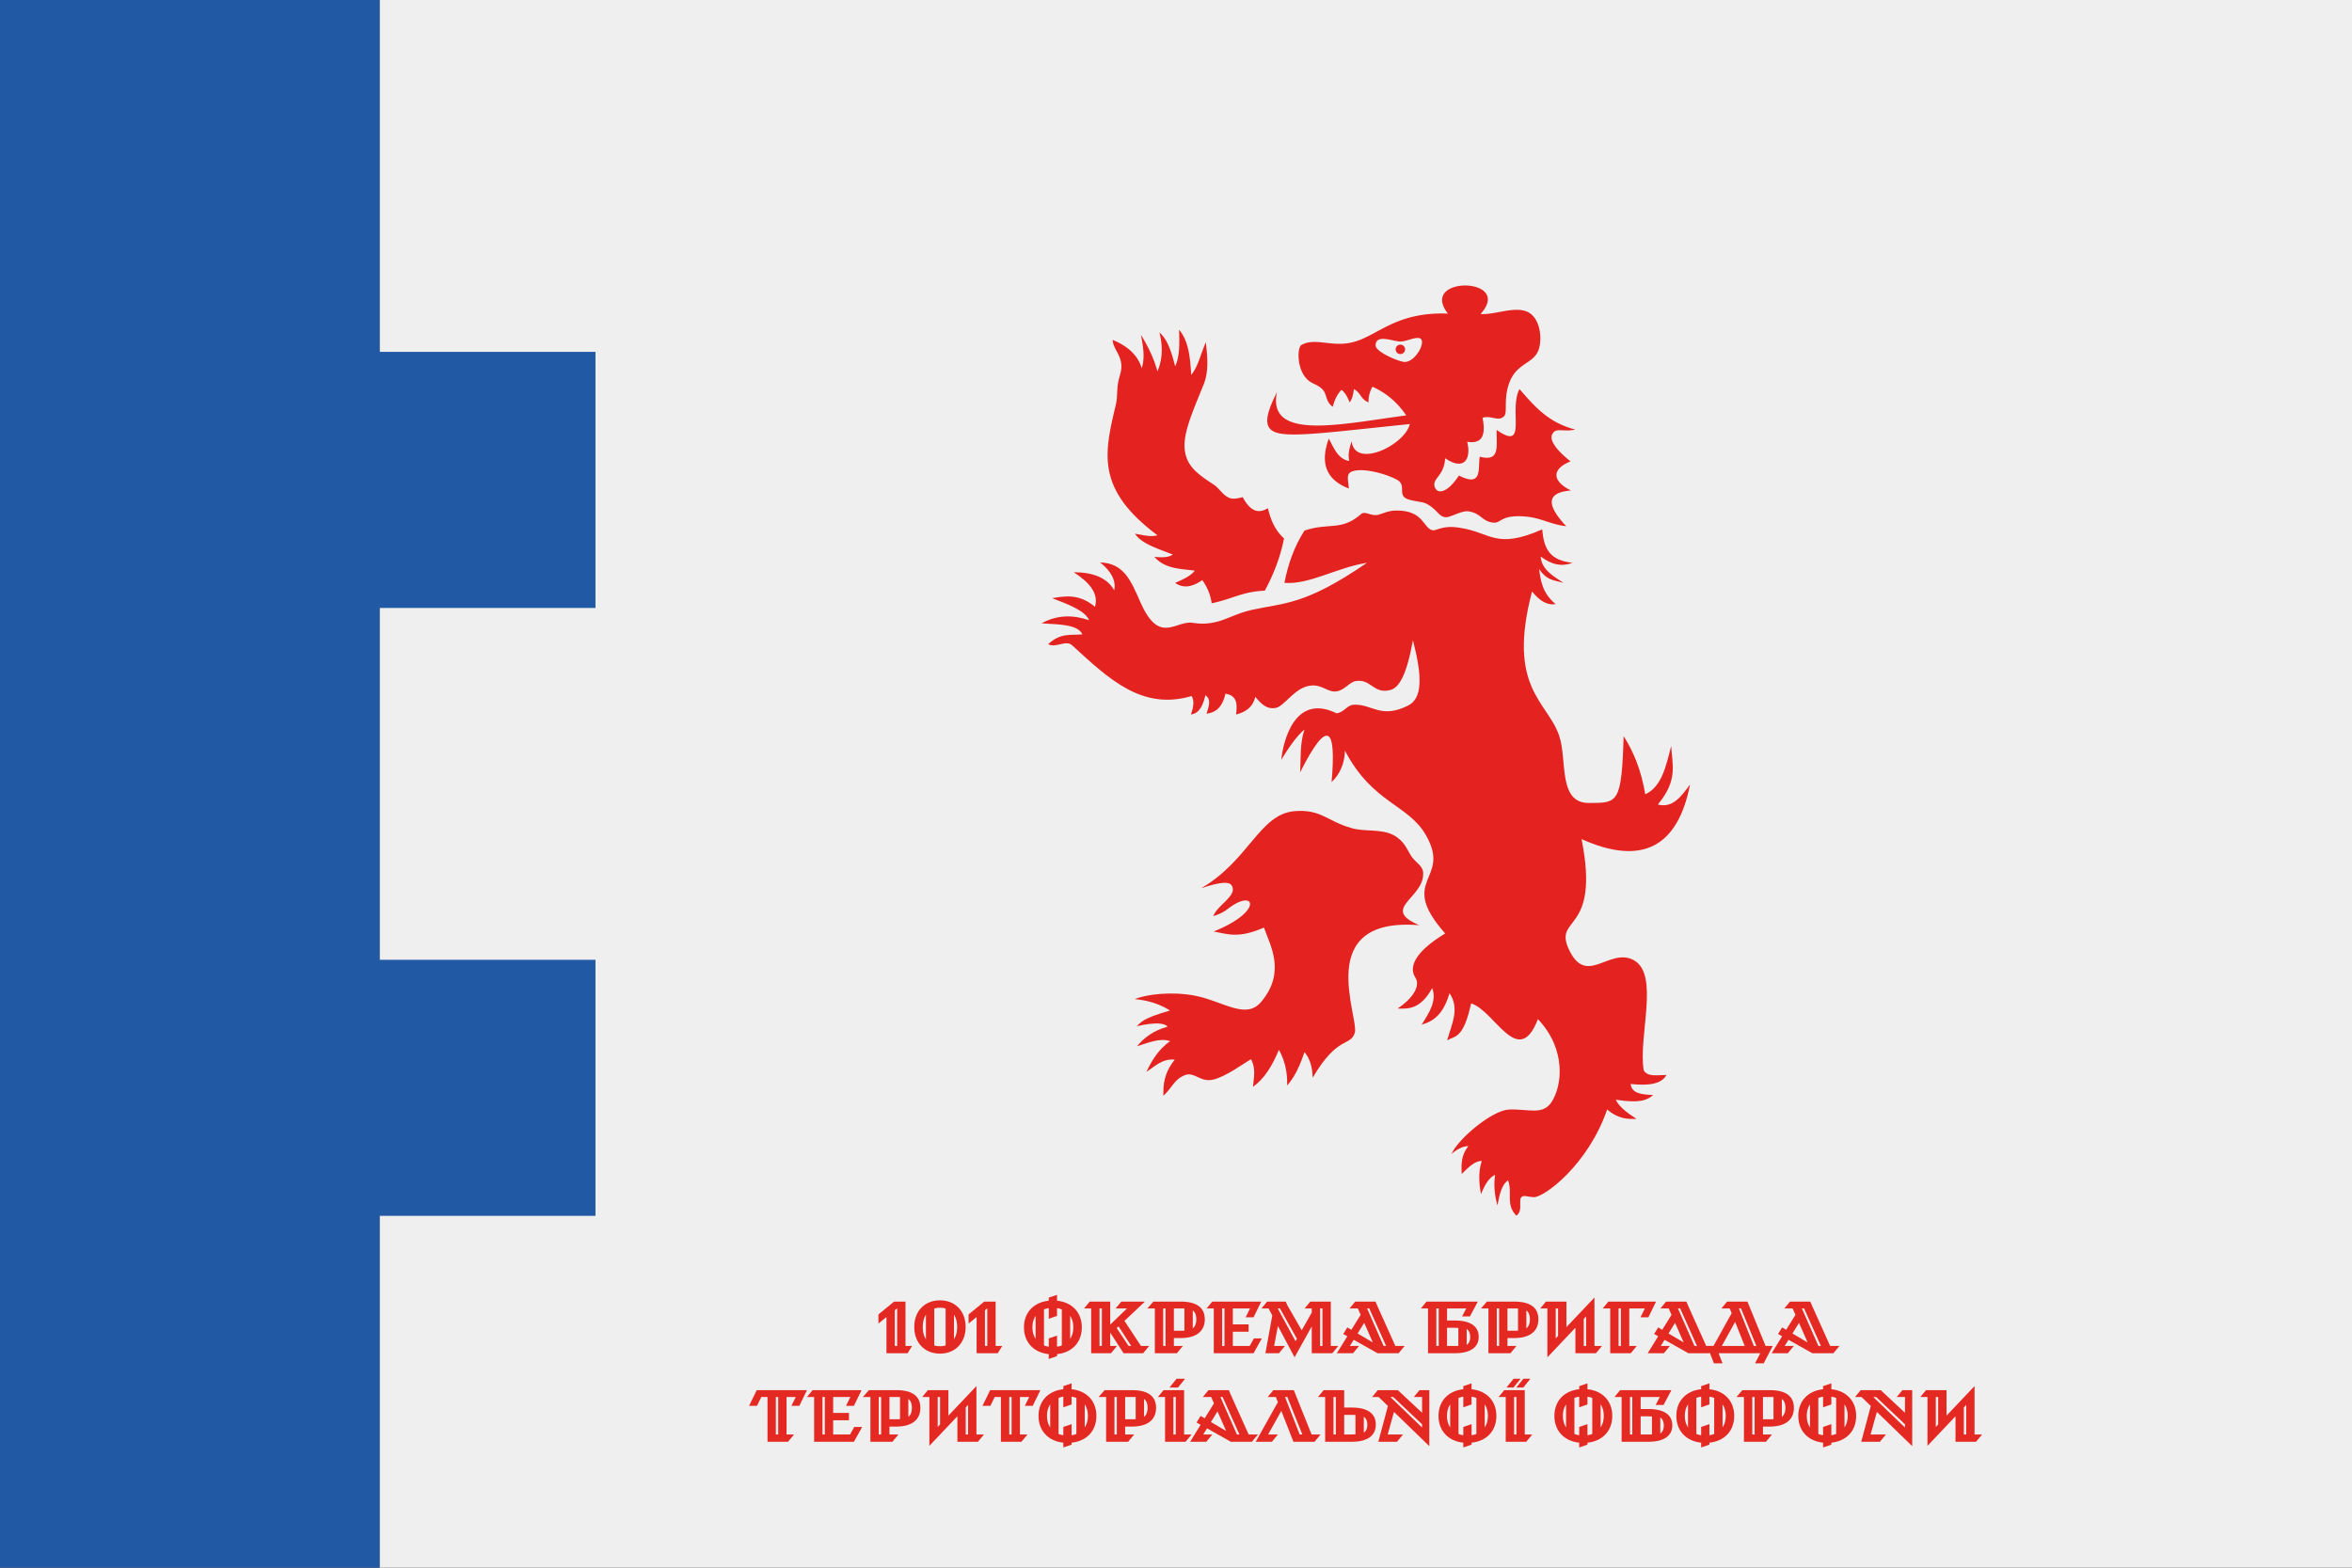
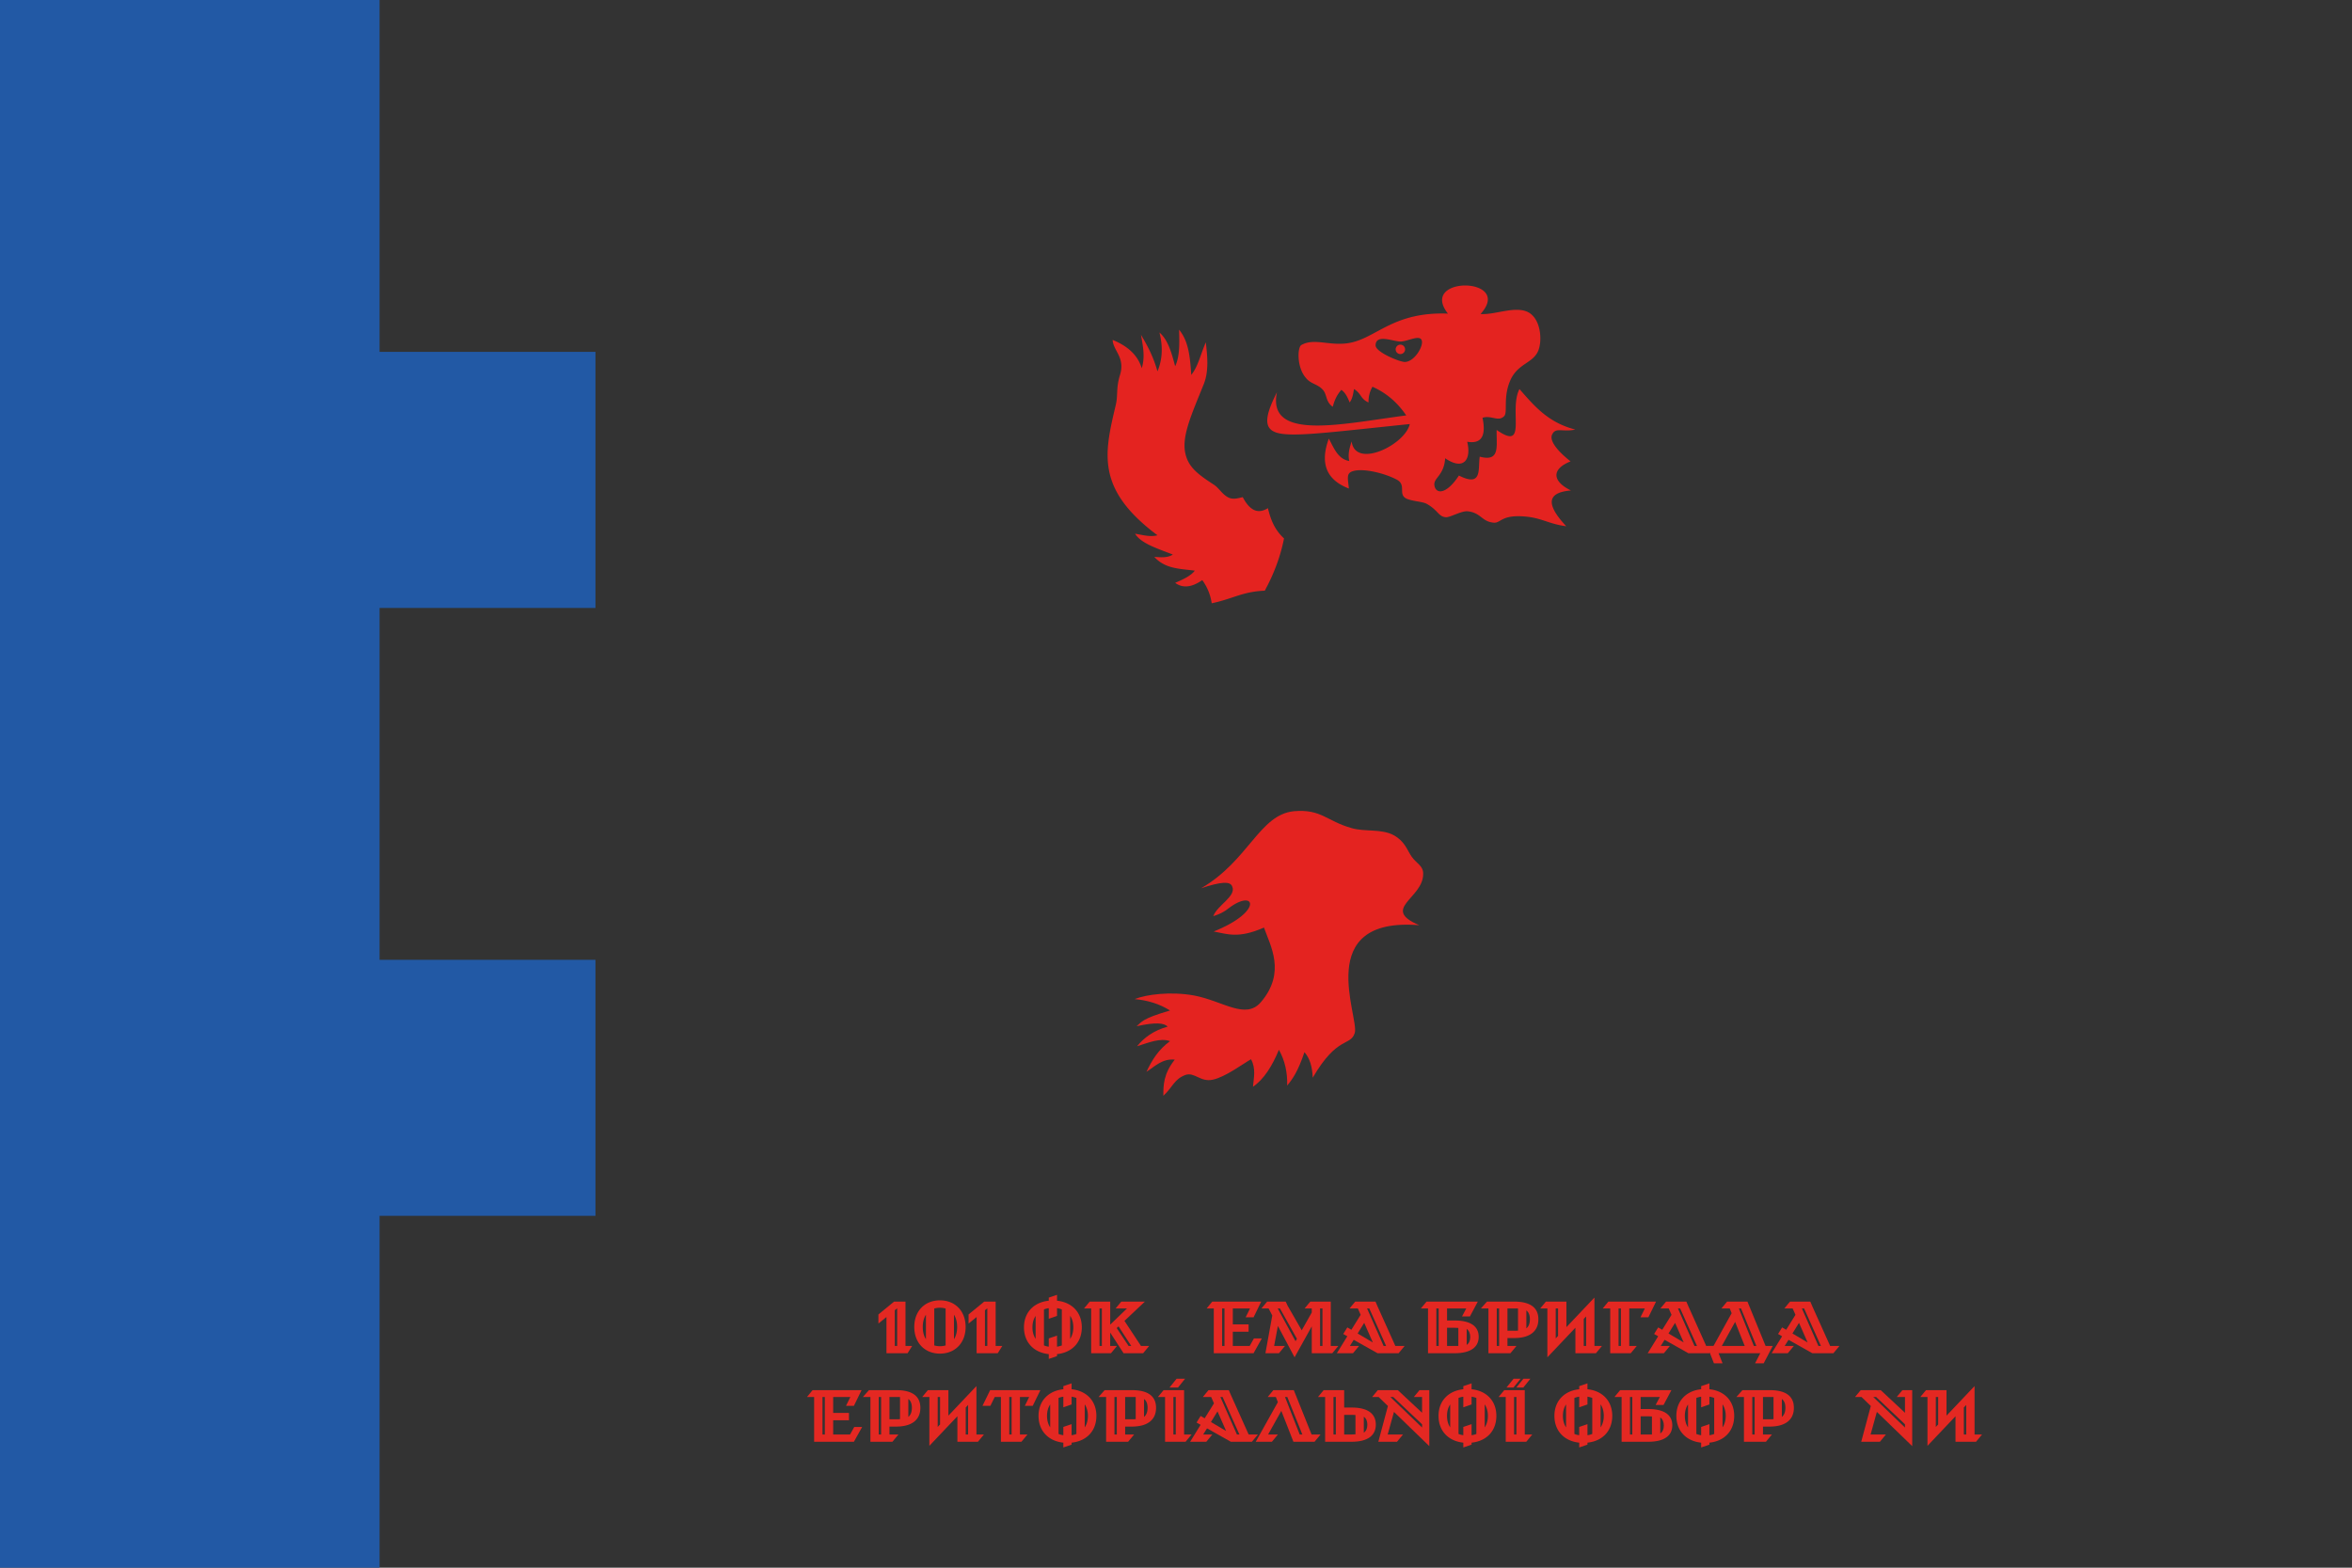
<svg xmlns="http://www.w3.org/2000/svg" id="Слой_1" data-name="Слой 1" viewBox="0 0 3825 2550">
  <rect x="0" y="0" width="3825" height="2550" fill="#333333" stroke="none" />
  <defs>
    <style>.cls-1{fill:#efefef;}.cls-2{fill:#2259a5;}.cls-3{fill:#e42822;}.cls-4{fill:#e42320;}</style>
  </defs>
-   <rect class="cls-1" x="617.277" width="3207.723" height="2550" />
  <polygon class="cls-2" points="617.277 988.839 617.277 1561.159 968.416 1561.159 968.416 1977.679 617.277 1977.679 617.277 2549.999 0 2549.999 0 0 617.277 0 617.277 572.32 968.416 572.32 968.416 988.839 617.277 988.839" />
  <path class="cls-3" d="M1428.558,2138.071l25.436-20.879h18.6v72.117h10.8l-7.439,11.879h-34.314v-58.917l-13.078,10.559Zm30.475,51.238v-61.2l-3.84,3.12v58.078Z" />
  <path class="cls-3" d="M1528.617,2115.152c24.836,0,41.753,17.519,41.753,43.318,0,25.679-16.917,43.318-41.753,43.318s-41.753-17.639-41.753-43.318C1486.864,2132.671,1503.781,2115.152,1528.617,2115.152Zm-22.8,23.4c-3.36,5.16-5.159,11.88-5.159,19.919s1.8,14.759,5.159,19.92Zm32.034-10.079a32.966,32.966,0,0,0-18.477,0v60a32.99,32.99,0,0,0,18.477,0Zm13.558,10.079v39.839c3.359-5.161,5.159-11.88,5.159-19.92S1554.772,2143.711,1551.413,2138.551Z" />
  <path class="cls-3" d="M1575.163,2138.071l25.436-20.879h18.6v72.117h10.8l-7.439,11.879h-34.314v-58.917l-13.078,10.559Zm30.475,51.238v-61.2l-3.84,3.12v58.078Z" />
  <path class="cls-3" d="M1705.574,2202.628c-24.236-2.52-40.313-19.079-40.313-43.558,0-24.359,16.077-40.8,40.313-43.318v-5.04l13.438-4.56v9.6c24.355,2.519,40.313,18.959,40.313,43.318,0,24.6-15.958,41.038-40.313,43.558v3.24l-13.438,4.56Zm-21.357-24.839v-37.318c-3.359,4.92-5.159,11.16-5.159,18.6S1680.858,2172.75,1684.217,2177.789Zm21.357-49.918a32.371,32.371,0,0,0-7.8,2.04v58.558a32.371,32.371,0,0,0,7.8,2.04v-13.44l13.438-4.559v18a32.363,32.363,0,0,0,7.8-2.04v-58.558a32.363,32.363,0,0,0-7.8-2.04v12.6l-13.438,4.679Zm34.794,49.918c3.36-5.039,5.159-11.279,5.159-18.719s-1.8-13.8-5.159-18.719Z" />
  <path class="cls-3" d="M1774.556,2128.352h-11.638l9.238-11.16h33.355v37.438l27.235-26.278h-18.477l9.239-11.16H1861.9l-33.234,31.319,26.875,40.8h13.318l-9.839,11.879h-31.794l-21.716-33.6v21.719h11.038l-9.839,11.879h-32.154Zm17.4,60.957v-60.957h-3.839v60.957Zm47.752,0-20.637-31.8-3,2.76,19.317,29.038Z" />
-   <path class="cls-3" d="M1909.046,2176.47v12.839h14.639l-9.839,11.879h-35.754v-72.836h-12.238l9.838-11.16h44.273c26.275,0,39.353,9.839,39.353,28.8,0,18.839-13.078,30.479-39.353,30.479Zm-13.557,12.839v-60.957h-3.84v60.957Zm24.835-24.719a45.32,45.32,0,0,0,5.88-.24v-36h-17.158v36.238Zm19.438-3.84c3.959-3.239,5.759-8.279,5.759-14.879,0-6.36-1.8-11.4-5.759-14.28Z" />
  <path class="cls-3" d="M1973.949,2128.352h-11.638l9.119-11.16H2051.1l-12.478,25.559H2025.78l7.079-14.4H2004.9v25.919h25.676v11.878H2004.9v23.16h27.476l6.839-12.24h12.838l-13.438,24.119h-64.669Zm17.4,60.957v-60.957h-3.839v60.957Z" />
  <path class="cls-3" d="M2078.206,2156.79l-6.119,32.519h17.637l-9.838,11.879h-21.957l11.158-61.437-6-11.4H2051.45l9.238-11.16h30.236l3.6,7.8h.12l22.316,38.879,16.317-28.919v-6.6h-11.637l9.238-11.16h33.354v72.117h12.238l-9.838,11.879h-33.355v-43.677l-27.955,50.277Zm30.954,20.879-27.595-49.317h-3.6l28.915,53.277Zm41.514,11.64v-60.957h-3.84v60.957Z" />
  <path class="cls-3" d="M2201.535,2179.35l-6.239,9.959h14.878l-9.839,11.879H2174.06l17.037-27.6-6.6-3.72,6.6-10.68,6.6,3.84,15.118-24.359-4.559-10.319H2194.7l9.239-11.16h32.994l3.359,7.8,28.915,64.318h15.118l-9.839,11.879h-34.194Zm31.074,4.319-14.037-31.918-10.678,17.279Zm21.6,5.64-27.355-60.957h-3.6l26.876,60.957Z" />
  <path class="cls-3" d="M2322.346,2128.352h-11.639l9.238-11.16h83.387l-12.838,24.119h-12.838l6.839-12.959H2353.3v19.559h12.478c26.276,0,38.993,9.839,38.993,26.519,0,16.919-13.078,26.758-39.353,26.758h-43.072Zm17.4,60.957v-60.957H2335.9v60.957Zm31.915,0V2160.03c-1.8-.12-3.719-.24-5.879-.24H2353.3v29.519Zm13.558-1.68c3.959-2.64,5.759-7.079,5.759-12.72,0-5.879-1.8-10.439-5.759-13.319Z" />
  <path class="cls-3" d="M2451.557,2176.47v12.839h14.637l-9.839,11.879H2420.6v-72.836h-12.239l9.839-11.16h44.273c26.275,0,39.353,9.839,39.353,28.8,0,18.839-13.078,30.479-39.353,30.479ZM2438,2189.309v-60.957h-3.84v60.957Zm24.835-24.719a45.32,45.32,0,0,0,5.88-.24v-36h-17.157v36.238Zm19.437-3.84c3.959-3.239,5.759-8.279,5.759-14.879,0-6.36-1.8-11.4-5.759-14.28Z" />
  <path class="cls-3" d="M2514.059,2117.192h33.354v41.518l45.593-48.118v78.717h12.238l-9.839,11.879h-33.354V2159.67l-45.592,48.118v-79.436H2504.82Zm19.8,55.8v-44.637h-3.838v48.717Zm45.593,16.32v-48l-3.84,4.08v43.918Z" />
  <path class="cls-3" d="M2615.674,2117.192h77.508l-12.479,25.559h-12.838l7.079-14.4h-25.315v60.957h12.237l-9.838,11.879h-33.354v-72.836h-12.238Zm20.4,72.117v-60.957h-3.84v60.957Z" />
  <path class="cls-3" d="M2707.094,2179.35l-6.24,9.959h14.878l-9.838,11.879h-26.276l17.037-27.6-6.6-3.72,6.6-10.68,6.6,3.84,15.117-24.359-4.558-10.319h-13.558l9.238-11.16h32.994l3.36,7.8,28.915,64.318h15.118l-9.839,11.879h-34.194Zm31.074,4.319-14.037-31.918-10.679,17.279Zm21.6,5.64-27.356-60.957h-3.6l26.876,60.957Z" />
  <path class="cls-3" d="M2808.709,2117.192h33.115l29.515,72.117h11.638l-14.757,28.319h-14.038l8.518-16.44h-67.788l6.479,16.44h-14.037l-11.159-28.319h10.438l29.515-53.278-3.12-7.679h-13.557Zm28.676,72.117-15.6-39.119-21.6,39.119Zm18.957,0-24.956-60.957h-3.48l24.356,60.957Z" />
  <path class="cls-3" d="M2908.645,2179.35l-6.24,9.959h14.878l-9.839,11.879h-26.275l17.037-27.6-6.6-3.72,6.6-10.68,6.6,3.84,15.117-24.359-4.559-10.319h-13.557l9.238-11.16h32.994l3.359,7.8,28.916,64.318h15.118l-9.839,11.879h-34.2Zm31.074,4.319-14.037-31.918L2915,2169.03Zm21.6,5.64-27.355-60.957h-3.6l26.876,60.957Z" />
-   <path class="cls-3" d="M1248.184,2272.352h-10.079l-7.079,14.4h-12.838l12.479-25.559h81.706l-12.478,25.559h-12.838l7.079-14.4h-15v60.957h12.238l-9.838,11.879h-33.354Zm17.4,60.957v-60.957h-3.84v60.957Z" />
  <path class="cls-3" d="M1324,2272.352h-11.638l9.118-11.16h79.667l-12.478,25.559h-12.838l7.079-14.4h-27.955v25.919h25.676v11.878h-25.676v23.16h27.475l6.839-12.24h12.838l-13.438,24.119H1324Zm17.4,60.957v-60.957h-3.839v60.957Z" />
  <path class="cls-3" d="M1446.5,2320.47v12.839h14.637l-9.838,11.879h-35.754v-72.836H1403.3l9.839-11.16h44.272c26.275,0,39.354,9.839,39.354,28.8,0,18.839-13.079,30.479-39.354,30.479Zm-13.558,12.839v-60.957H1429.1v60.957Zm24.836-24.719a45.3,45.3,0,0,0,5.879-.24v-36H1446.5v36.238Zm19.436-3.84c3.96-3.239,5.76-8.279,5.76-14.879,0-6.36-1.8-11.4-5.76-14.28Z" />
  <path class="cls-3" d="M1509,2261.192h33.354v41.518l45.592-48.118v78.717h12.238l-9.838,11.879H1556.99V2303.67l-45.592,48.118v-79.436H1499.76Zm19.8,55.8v-44.637h-3.839v48.717Zm45.593,16.32v-48l-3.84,4.08v43.918Z" />
  <path class="cls-3" d="M1627.772,2272.352h-10.079l-7.078,14.4h-12.838l12.478-25.559h81.706l-12.478,25.559h-12.837l7.078-14.4h-15v60.957h12.237l-9.838,11.879h-33.354Zm17.4,60.957v-60.957h-3.839v60.957Z" />
  <path class="cls-3" d="M1729.269,2346.628c-24.236-2.52-40.313-19.079-40.313-43.558,0-24.359,16.077-40.8,40.313-43.318v-5.04l13.438-4.56v9.6c24.356,2.519,40.313,18.959,40.313,43.318,0,24.6-15.957,41.038-40.313,43.558v3.24l-13.438,4.56Zm-21.356-24.839v-37.318c-3.36,4.92-5.16,11.16-5.16,18.6S1704.553,2316.75,1707.913,2321.789Zm21.356-49.918a32.383,32.383,0,0,0-7.8,2.04v58.558a32.383,32.383,0,0,0,7.8,2.04v-13.44l13.438-4.559v18a32.363,32.363,0,0,0,7.8-2.04v-58.558a32.363,32.363,0,0,0-7.8-2.04v12.6l-13.438,4.679Zm34.794,49.918c3.36-5.039,5.159-11.279,5.159-18.719s-1.8-13.8-5.159-18.719Z" />
  <path class="cls-3" d="M1829.805,2320.47v12.839h14.638l-9.839,11.879h-35.753v-72.836h-12.238l9.838-11.16h44.273c26.275,0,39.353,9.839,39.353,28.8,0,18.839-13.078,30.479-39.353,30.479Zm-13.557,12.839v-60.957h-3.84v60.957Zm24.835-24.719a45.3,45.3,0,0,0,5.879-.24v-36h-17.157v36.238Zm19.437-3.84c3.959-3.239,5.759-8.279,5.759-14.879,0-6.36-1.8-11.4-5.759-14.28Z" />
  <path class="cls-3" d="M1894.708,2272.352H1883.07l9.239-11.16h33.354v72.117H1937.9l-9.838,11.879h-33.355Zm18.717-29.639h13.8l-11.518,14.279h-13.8Zm-1.32,90.6v-60.957h-3.839v60.957Z" />
  <path class="cls-3" d="M1962.972,2323.35l-6.24,9.959h14.878l-9.839,11.879H1935.5l17.037-27.6-6.6-3.72,6.6-10.68,6.6,3.84,15.118-24.359-4.56-10.319h-13.557l9.238-11.16h32.994l3.36,7.8,28.915,64.318h15.118l-9.839,11.879h-34.194Zm31.074,4.319-14.037-31.918-10.679,17.279Zm21.6,5.64-27.356-60.957h-3.6l26.875,60.957Z" />
  <path class="cls-3" d="M2083.781,2294.91l-21.475,38.4h15.957l-9.839,11.879h-26.276l36-64.437-3.24-8.4h-13.318l9.239-11.16h33.235l28.915,72.117h14.637l-9.839,11.879h-34.314Zm34.2,38.4-24.476-60.957h-3.72l23.876,60.957Z" />
  <path class="cls-3" d="M2237.468,2317.229c0,17.64-13.078,27.959-39.354,27.959h-43.072v-72.836H2143.4l9.239-11.16H2186v28.319h12.479C2224.75,2289.511,2237.468,2299.83,2237.468,2317.229Zm-65.03,16.08v-60.957H2168.6v60.957Zm26.037,0c2.159,0,4.079-.121,5.879-.24V2301.63c-1.8-.119-3.72-.239-5.879-.239H2186v31.918Zm19.436-2.88c3.959-2.76,5.759-7.2,5.759-12.959s-1.8-10.32-5.759-13.08Z" />
  <path class="cls-3" d="M2266.977,2296.591l-10.2,36.718h24.955l-9.837,11.879H2241.54l15.6-58.2-15.117-14.639h-10.559l9.238-11.16h32.515l39.473,36.838v-25.678h-13.437l9.238-11.16h15.957v91.077Zm45.711,25.438v-5.279l-46.912-44.4H2261.1Z" />
  <path class="cls-3" d="M2379.751,2346.628c-24.236-2.52-40.313-19.079-40.313-43.558,0-24.359,16.077-40.8,40.313-43.318v-5.04l13.437-4.56v9.6c24.356,2.519,40.314,18.959,40.314,43.318,0,24.6-15.958,41.038-40.314,43.558v3.24l-13.437,4.56Zm-21.356-24.839v-37.318c-3.36,4.92-5.16,11.16-5.16,18.6S2355.035,2316.75,2358.4,2321.789Zm21.356-49.918a32.371,32.371,0,0,0-7.8,2.04v58.558a32.371,32.371,0,0,0,7.8,2.04v-13.44l13.437-4.559v18a32.371,32.371,0,0,0,7.8-2.04v-58.558a32.371,32.371,0,0,0-7.8-2.04v12.6l-13.437,4.679Zm34.794,49.918c3.359-5.039,5.159-11.279,5.159-18.719s-1.8-13.8-5.159-18.719Z" />
  <path class="cls-3" d="M2448.732,2272.352h-11.638l9.238-11.16h33.355v72.117h12.238l-9.838,11.879h-33.355Zm12.718-29.639h11.4l-11.518,14.279h-11.4Zm4.679,90.6v-60.957h-3.839v60.957Zm11.278-90.6h11.4l-11.519,14.279h-11.4Z" />
  <path class="cls-3" d="M2568.226,2346.628c-24.237-2.52-40.314-19.079-40.314-43.558,0-24.359,16.077-40.8,40.314-43.318v-5.04l13.437-4.56v9.6c24.356,2.519,40.314,18.959,40.314,43.318,0,24.6-15.958,41.038-40.314,43.558v3.24l-13.437,4.56Zm-21.357-24.839v-37.318c-3.359,4.92-5.159,11.16-5.159,18.6S2543.51,2316.75,2546.869,2321.789Zm21.357-49.918a32.359,32.359,0,0,0-7.8,2.04v58.558a32.359,32.359,0,0,0,7.8,2.04v-13.44l13.437-4.559v18a32.371,32.371,0,0,0,7.8-2.04v-58.558a32.371,32.371,0,0,0-7.8-2.04v12.6l-13.437,4.679Zm34.794,49.918c3.359-5.039,5.159-11.279,5.159-18.719s-1.8-13.8-5.159-18.719Z" />
  <path class="cls-3" d="M2637.207,2272.352h-11.639l9.239-11.16h83.386l-12.838,24.119h-12.837l6.838-12.959h-31.2v19.559h12.479c26.275,0,38.993,9.839,38.993,26.519,0,16.919-13.078,26.758-39.354,26.758h-43.072Zm17.4,60.957v-60.957h-3.839v60.957Zm31.915,0V2304.03c-1.8-.12-3.72-.24-5.879-.24h-12.479v29.519Zm13.557-1.68c3.959-2.64,5.759-7.079,5.759-12.72,0-5.879-1.8-10.439-5.759-13.319Z" />
  <path class="cls-3" d="M2766.538,2346.628c-24.236-2.52-40.313-19.079-40.313-43.558,0-24.359,16.077-40.8,40.313-43.318v-5.04l13.438-4.56v9.6c24.355,2.519,40.313,18.959,40.313,43.318,0,24.6-15.958,41.038-40.313,43.558v3.24l-13.438,4.56Zm-21.356-24.839v-37.318c-3.36,4.92-5.16,11.16-5.16,18.6S2741.822,2316.75,2745.182,2321.789Zm21.356-49.918a32.371,32.371,0,0,0-7.8,2.04v58.558a32.371,32.371,0,0,0,7.8,2.04v-13.44l13.438-4.559v18a32.375,32.375,0,0,0,7.8-2.04v-58.558a32.375,32.375,0,0,0-7.8-2.04v12.6l-13.438,4.679Zm34.794,49.918c3.359-5.039,5.159-11.279,5.159-18.719s-1.8-13.8-5.159-18.719Z" />
  <path class="cls-3" d="M2867.074,2320.47v12.839h14.638l-9.839,11.879h-35.754v-72.836h-12.238l9.839-11.16h44.272c26.276,0,39.354,9.839,39.354,28.8,0,18.839-13.078,30.479-39.354,30.479Zm-13.557,12.839v-60.957h-3.84v60.957Zm24.835-24.719a45.3,45.3,0,0,0,5.879-.24v-36h-17.157v36.238Zm19.437-3.84c3.959-3.239,5.759-8.279,5.759-14.879,0-6.36-1.8-11.4-5.759-14.28Z" />
-   <path class="cls-3" d="M2964.851,2346.628c-24.237-2.52-40.314-19.079-40.314-43.558,0-24.359,16.077-40.8,40.314-43.318v-5.04l13.437-4.56v9.6c24.356,2.519,40.314,18.959,40.314,43.318,0,24.6-15.958,41.038-40.314,43.558v3.24l-13.437,4.56Zm-21.357-24.839v-37.318c-3.359,4.92-5.159,11.16-5.159,18.6S2940.135,2316.75,2943.494,2321.789Zm21.357-49.918a32.359,32.359,0,0,0-7.8,2.04v58.558a32.359,32.359,0,0,0,7.8,2.04v-13.44l13.437-4.559v18a32.371,32.371,0,0,0,7.8-2.04v-58.558a32.371,32.371,0,0,0-7.8-2.04v12.6l-13.437,4.679Zm34.794,49.918c3.359-5.039,5.159-11.279,5.159-18.719s-1.8-13.8-5.159-18.719Z" />
  <path class="cls-3" d="M3052.311,2296.591l-10.2,36.718h24.955l-9.838,11.879h-30.355l15.6-58.2-15.118-14.639H3016.8l9.238-11.16h32.515l39.473,36.838v-25.678h-13.437l9.238-11.16h15.957v91.077Zm45.711,25.438v-5.279l-46.912-44.4h-4.679Z" />
  <path class="cls-3" d="M3132.208,2261.192h33.355v41.518l45.592-48.118v78.717h12.239l-9.839,11.879H3180.2V2303.67l-45.592,48.118v-79.436H3122.97Zm19.8,55.8v-44.637h-3.839v48.717Zm45.593,16.32v-48l-3.84,4.08v43.918Z" />
-   <path class="cls-4" d="M2508.139,861.105c2.557,33.886,14.063,50.509,49.219,54.345-16.62,6.393-33.239,3.836-51.776-10.23,1.279,20.459,19.176,31.328,37.074,42.836-19.815-5.114-27.486-5.114-39.63-22.377,2.556,19.82,5.752,39.64,26.846,56.9-14.7,2.558-26.846-6.393-38.352-20.459-41.548,157.279,25.568,179.017,44.105,234.641,13.423,38.36-2.557,109.967,48.579,109.328,46.662,0,53.054,1.279,56.25-108.689,15.98,24.934,28.764,55.623,35.156,94.623,26.846-12.147,33.877-46.033,42.187-78.64,1.278,28.771,12.145,54.984-21.733,95.263,24.29,6.394,38.352-13.426,52.414-32.606-19.815,101.656-77.982,132.984-176.419,88.869,30.682,154.083-45.383,124.673-21.093,178.378,28.764,63.3,65.837-3.2,106.107,18.541,42.187,23.656,7.031,123.394,15.98,179.017,6.392,11.508,23.011,7.672,37.073,7.672-7.67,14.7-28.764,17.9-58.167,14.7,1.279,15.984,19.815,17.263,36.435,17.9-8.31,7.672-20.455,14.066-60.724,7.672,5.752,12.148,19.176,21.738,33.877,31.328-14.7,0-28.764.639-47.94-15.344-30.681,89.508-102.272,143.213-119.53,142.574-7.671-.639-12.145-1.918-15.341-1.918-13.423.639.639,23.017-12.784,31.967-17.9-18.541-5.753-36.442-13.423-57.541-11.506,8.312-14.063,24.935-17.259,40.918-4.474-15.983-6.392-32.606-3.835-49.869-10.866,5.115-17.258,17.9-23.011,31.328-3.2-17.9-4.474-35.8,1.278-53.7-10.866-.639-21.732,10.23-32.6,21.1-.639-15.345-1.278-30.05,10.867-45.394-8.949,0-18.537,5.115-27.486,12.787,11.506-25.574,66.477-70.968,93.323-72.246,31.96-1.279,54.332,9.59,69.034-11.508,17.9-26.853,24.929-86.312-21.733-135.542-31.96,82.476-70.312-14.066-108.664-25.574-12.784,58.181-26.207,52.427-38.991,60.1,7.031-25.574,21.093-51.787,3.835-76.722-10.227,35.164-26.846,46.033-45.383,51.148,12.784-19.82,24.929-39,17.258-59.46-19.176,34.525-38.352,33.886-56.249,33.247,22.372-14.706,38.352-35.8,28.764-50.509s-5.114-39,48.579-71.607c-79.261-89.508,11.505-85.672-31.321-159.837-28.764-50.508-86.292-51.147-131.675-137.459-.639,21.1-8.31,38.361-21.733,51.148,7.671-86.952-5.113-107.411-51.136-15.984,1.279-23.017-.639-46.673,7.031-69.689-12.784,10.869-25.568,29.41-37.712,49.23,3.2-31.328,22.372-108.689,90.127-75.443,14.062-2.558,15.98-14.066,29.4-14.066,28.125-.639,42.826,23.017,85.653,1.918,24.928-11.508,24.289-47.312,8.949-106.771-10.228,56.263-22.372,78-37.713,81.2-26.847,6.394-30.682-19.18-55.611-14.7-10.227,1.918-17.9,14.7-30.681,16.623-14.7,2.558-24.29-12.787-44.744-8.951-23.651,3.836-40.27,32.607-53.693,35.8-15.341,3.2-24.29-6.394-33.878-17.9-4.474,17.9-16.619,24.935-31.32,28.771,1.917-15.984,2.556-30.689-17.259-33.886-5.753,24.935-17.9,30.689-30.681,32.607,3.2-11.508,8.309-23.016-1.918-30.049-5.753,24.934-14.7,30.049-23.65,31.328,4.474-12.148,5.752-22.377,1.278-30.05-80.539,23.656-133.593-26.852-194.317-82.475-10.227-9.591-26.846,5.114-38.991-1.918,20.455-19.181,37.713-14.066,55.611-15.984-7.671-16.623-38.992-15.984-66.477-17.9,26.846-14.705,52.414-13.426,77.343-5.115-6.392-15.344-33.238-25.574-60.085-35.8,22.372-3.836,44.744-7.033,69.673,14.066,6.392-21.738-8.949-39.64-34.517-56.263,31.321,0,54.332,8.951,65.838,29.41,3.2-15.984-5.114-31.328-23.011-45.394,38.352,1.279,49.857,28.771,65.2,63.935,29.4,67.132,53.693,34.525,81.178,33.885,5.753,0,18.537,4.476,40.909-.639,17.9-3.836,33.878-14.066,58.806-19.82,54.332-12.147,86.292-7.032,187.925-76.721-49.218,7.672-93.323,35.8-134.232,32.606,5.753-29.41,15.341-58.18,32.6-85.033,39.631-13.426,60.085,1.279,92.045-26.852,7.031-5.754,15.98,3.836,27.486,1.278,9.588-2.557,16.619-7.032,30.681-7.032,43.466,0,42.827,28.131,57.528,31.967,6.392,1.918,15.98-8.951,45.383-3.836C2425.043,866.22,2432.074,894.351,2508.139,861.105Z" />
  <path class="cls-4" d="M1953.314,1444.829c77.343-44.754,94.6-119.558,150.851-125.312,44.744-3.836,53.054,15.984,93.962,27.492,21.733,6.394,47.94.639,68.395,11.508,18.537,10.23,21.733,24.3,29.4,35.165s19.176,14.7,18.537,28.131c0,39.639-69.673,56.262-6.392,83.115-173.863-14.066-97.159,150.246-104.829,175.181-7.031,22.377-28.125,3.836-68.394,72.886-.64-17.263-4.475-31.328-13.424-41.558-10.866,31.967-19.176,43.476-28.124,54.344.639-21.737-3.836-40.918-13.424-58.18-10.866,26.213-24.289,47.951-42.187,60.1,1.279-14.705,5.114-29.41-3.2-44.755-13.423,7.672-41.548,28.771-62,33.246s-29.4-12.787-44.744-7.672c-18.537,7.033-20.455,19.82-35.8,33.886,0-17.263,0-35.165,18.536-58.82-20.454-1.918-31.959,10.869-46.022,19.819,8.949-19.18,19.815-36.442,38.352-49.869-15.98-5.754-35.156,2.558-53.693,8.312,11.506-14.066,26.847-25.574,49.858-31.968-5.753-5.754-18.537-7.672-50.5-.639,8.31-7.033,8.31-12.148,54.332-25.574-17.258-10.869-36.434-16.623-57.528-18.541,19.176-7.672,58.806-12.787,97.158-5.754,46.662,8.951,83.1,39.64,108.025,10.869,41.548-48.59,15.341-92.066,5.114-121.476-42.187,18.541-60.085,10.23-81.818,6.393,81.818-32.606,67.755-70.967,24.29-37.721-7.031,5.754-14.7,9.59-24.929,12.787,6.392-17.9,38.352-32.607,30.682-48.59C2000.615,1433.321,1985.913,1433.96,1953.314,1444.829Z" />
  <path class="cls-4" d="M1809.494,552.94c26.846,10.869,41.548,26.852,47.3,46.033,5.753-18.541,1.917-36.443-1.279-54.345,10.867,17.9,20.455,36.443,26.847,59.46,8.309-19.82,8.949-40.919,3.2-63.3,14.062,12.148,19.815,33.246,25.568,54.984,7.67-15.984,7.031-37.721,6.392-59.459,15.98,19.18,17.9,46.033,19.815,73.525,11.5-14.705,14.062-30.689,23.65-53.066,2.557,22.377,5.114,46.672-3.2,67.771-19.815,49.229-36.434,85.033-30.042,113.164,5.113,23.017,21.733,34.525,46.022,50.509,8.31,5.114,13.423,15.344,23.011,20.459,7.671,4.475,15.98,1.918,24.29,0,13.423,25.574,27.486,26.213,40.909,17.9,4.474,18.542,10.866,35.165,26.207,49.23-5.753,29.41-16.619,58.181-31.321,85.033-35.8,1.279-52.414,13.427-86.292,20.46a84.421,84.421,0,0,0-15.341-37.722c-17.258,12.148-31.96,13.426-44.1,4.475,13.423-5.754,25.568-11.508,31.96-19.819-23.651-3.2-47.94-2.558-65.838-22.377,10.227.639,21.733,1.918,30.042-3.837-24.289-9.59-51.775-17.9-61.363-33.885,12.145,1.918,24.29,5.754,36.435,2.557-100.994-75.443-86.292-133.623-67.755-212.263,3.835-16.623,0-26.852,7.031-49.23C1829.948,581.071,1810.133,570.2,1809.494,552.94Z" />
  <path class="cls-4" d="M2471.066,632.858c23.65,26.853,46.022,54.345,90.766,65.853-19.815,4.475-31.321-3.836-37.074,7.033-5.752,8.951,4.475,24.934,29.4,44.754-30.682,12.148-30.682,31.967.639,47.312-47.3,3.836-33.239,30.688-7.671,58.18-29.4-3.836-40.269-14.065-69.033-15.983-35.8-2.558-37.074,10.229-47.94,10.229-20.455-1.278-21.094-15.983-42.827-18.541-10.227-1.278-29.4,10.23-35.8,9.59-12.145-.639-12.784-11.508-31.321-21.737-7.031-3.836-21.732-3.836-32.6-8.312-14.7-7.033,0-21.738-15.34-30.689-18.537-10.229-56.889-20.459-74.148-13.426-8.948,3.836-5.752,12.787-4.474,27.492-38.352-14.705-46.662-42.836-32.6-81.2,8.309,15.344,14.7,33.246,33.238,36.443-2.557-11.508.639-21.738,3.835-31.968,5.753,45.394,86.932,5.755,94.6-28.131-137.428,14.066-199.43,23.017-221.163,12.148-18.537-8.951-10.227-33.246,5.113-63.935-16.619,80.558,106.747,51.148,210.3,37.722-12.784-18.542-29.4-35.165-54.971-46.673a49.079,49.079,0,0,0-6.392,25.574c-13.423-5.754-11.506-14.705-23.65-21.738-1.279,7.672-2.557,15.984-7.032,21.738-3.2-7.672-6.392-15.344-13.423-20.459-7.67,8.311-11.5,17.9-14.062,27.492-12.145-8.312-8.949-20.459-16.619-28.131-8.31-8.951-19.176-8.951-26.847-18.541-15.341-17.263-14.062-49.87-7.67-53.706,22.372-12.787,49.218,3.836,83.1-4.475,41.548-10.23,69.673-49.869,155.325-46.672-48.579-62.017,108.025-60.1,53.054.639,23.65,1.918,58.167-14.7,79.261-1.918,19.176,12.147,21.093,45.394,14.7,61.377-8.309,20.459-31.96,20.459-44.744,46.673-13.423,28.77-4.474,53.705-10.866,60.1-9.588,9.59-20.455-1.918-35.156,2.558,6.392,30.688-2.557,42.836-24.929,39,7.031,28.131-5.114,47.951-35.8,26.852-1.918,29.41-20.455,31.968-17.259,45.394,2.557,12.148,18.537,14.7,39.631-17.262,38.991,19.819,30.681-11.509,33.877-30.689,33.878,8.951,26.847-17.262,27.486-43.476C2485.128,735.154,2453.168,667.383,2471.066,632.858Zm-233.947-70.967c0,10.869,38.991,26.852,47.3,26.852,14.7,0,28.764-22.377,28.125-32.606-.639-14.066-23.011-.64-34.517-.64C2267.161,556.137,2237.119,542.071,2237.119,561.891Zm47.94,6.393a7.671,7.671,0,1,0-7.654,7.655A7.672,7.672,0,0,0,2285.059,568.284Z" />
</svg>